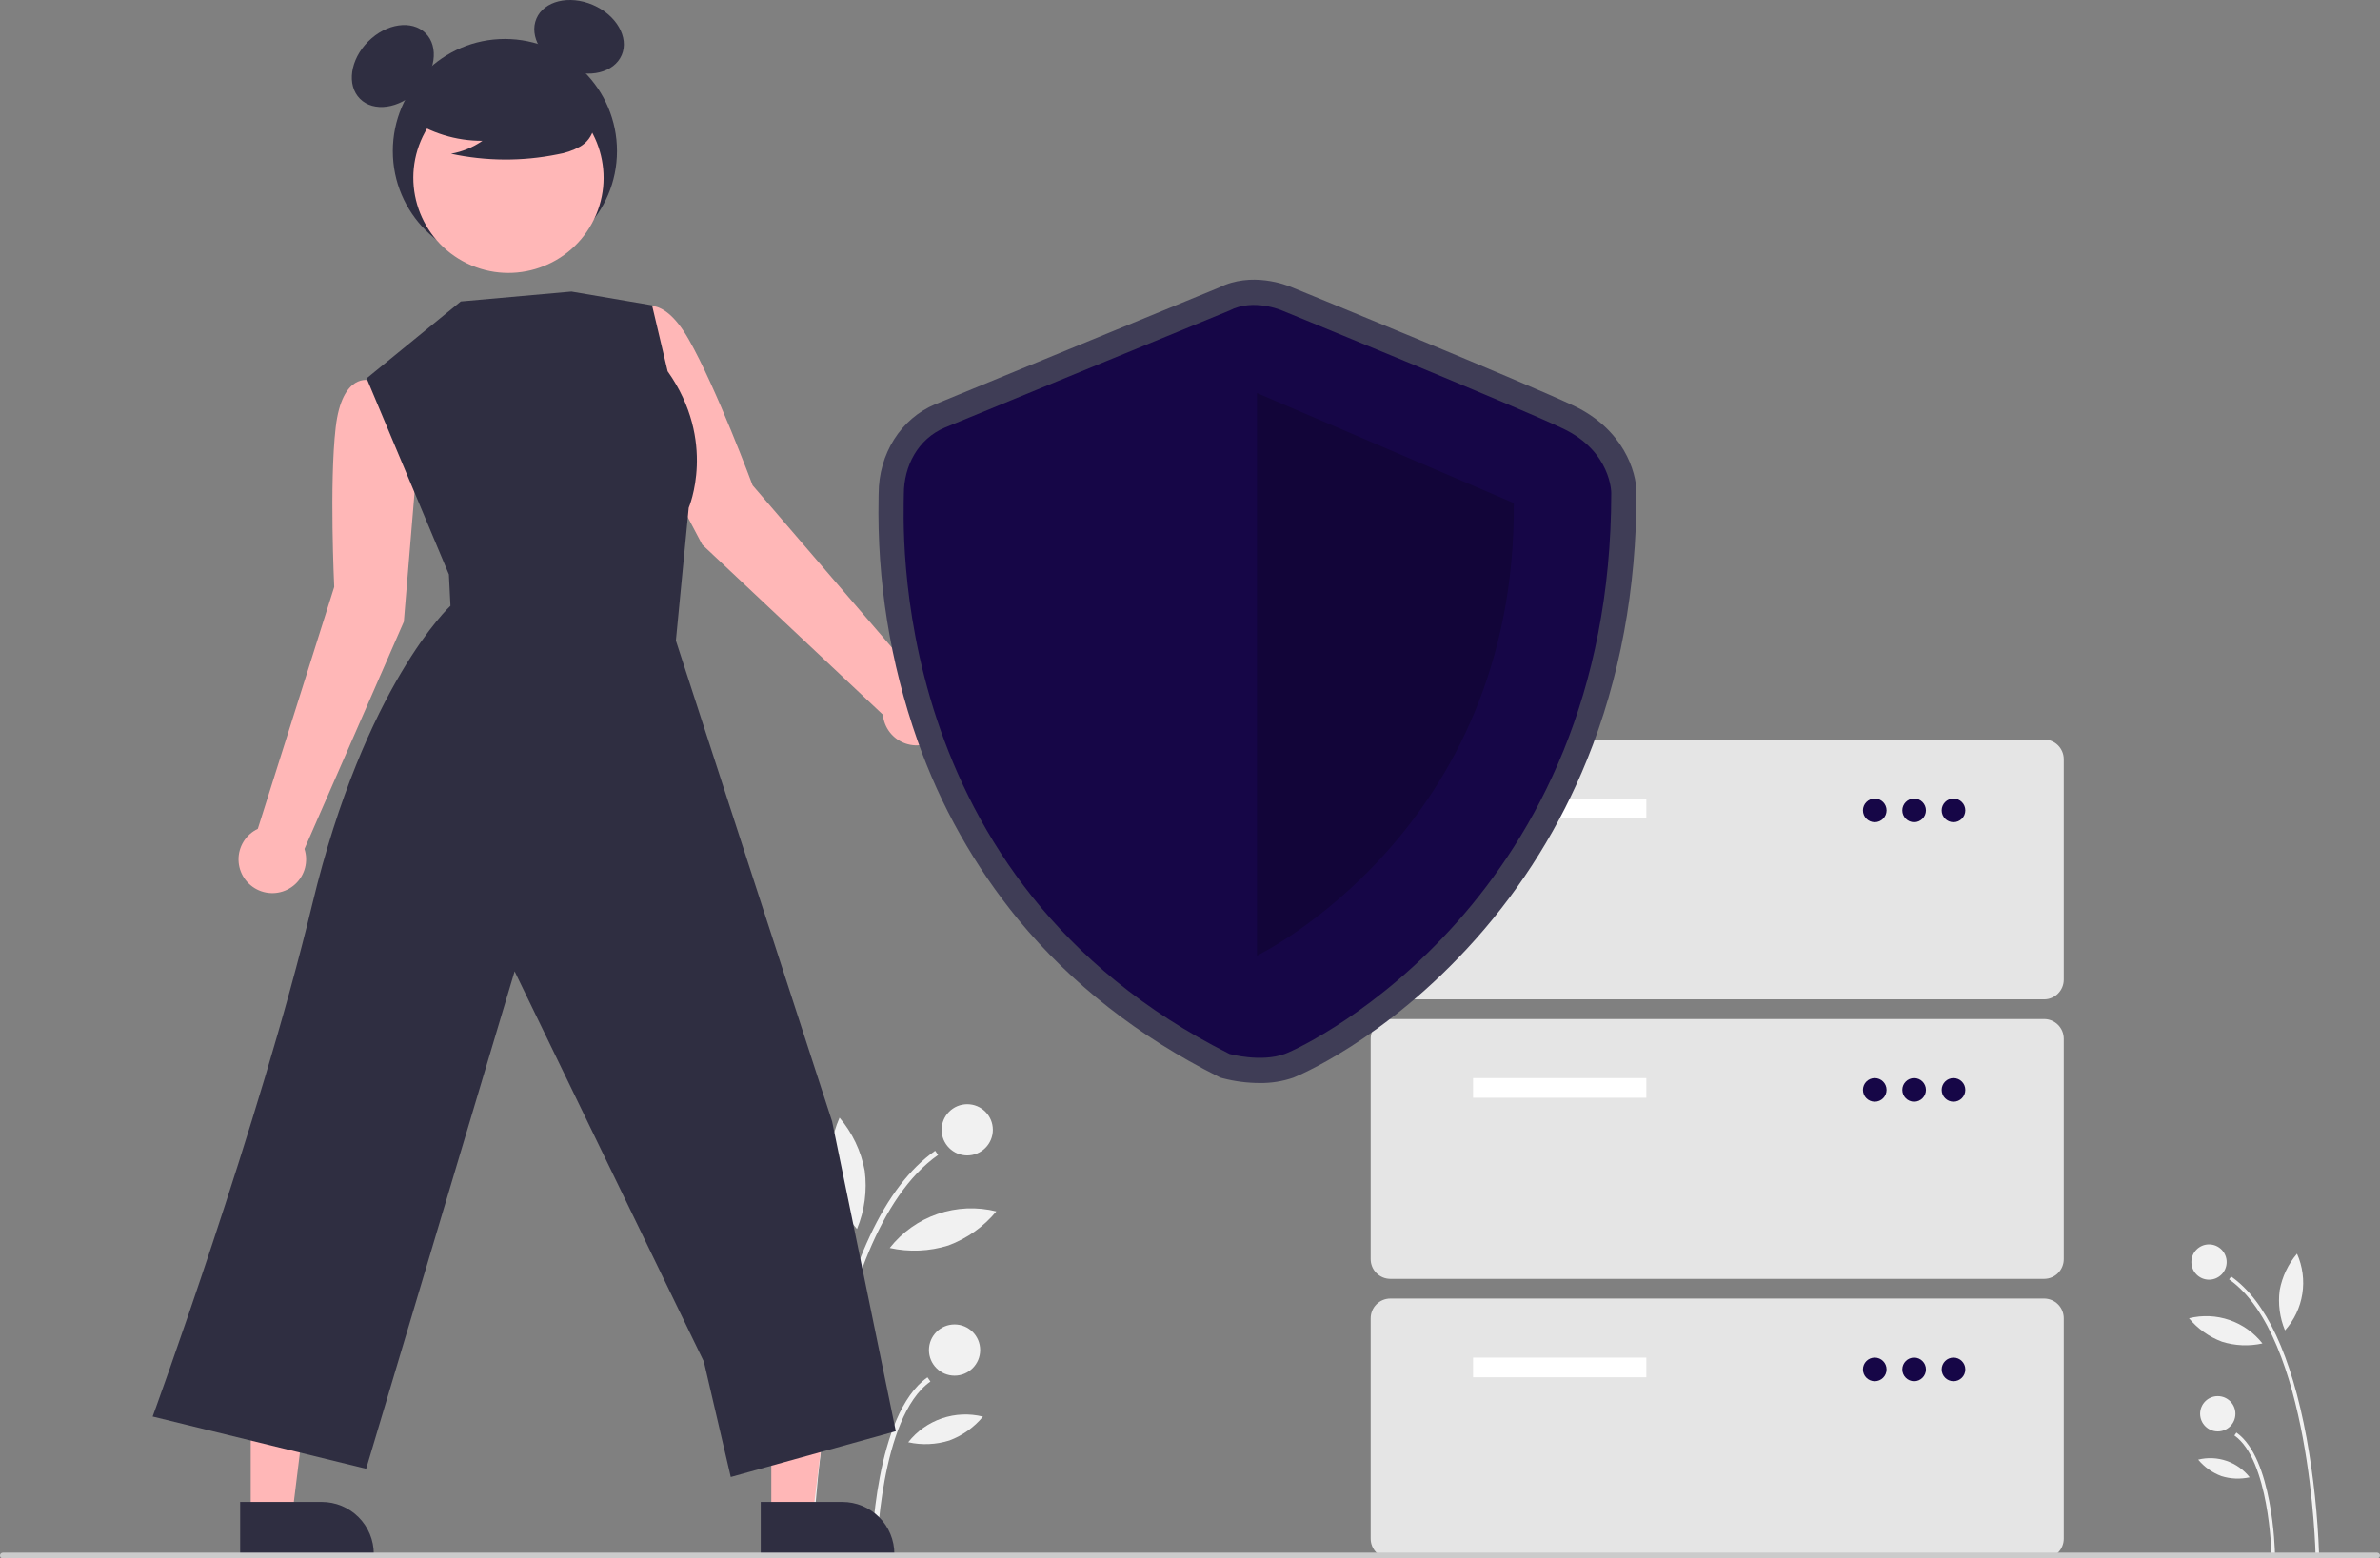
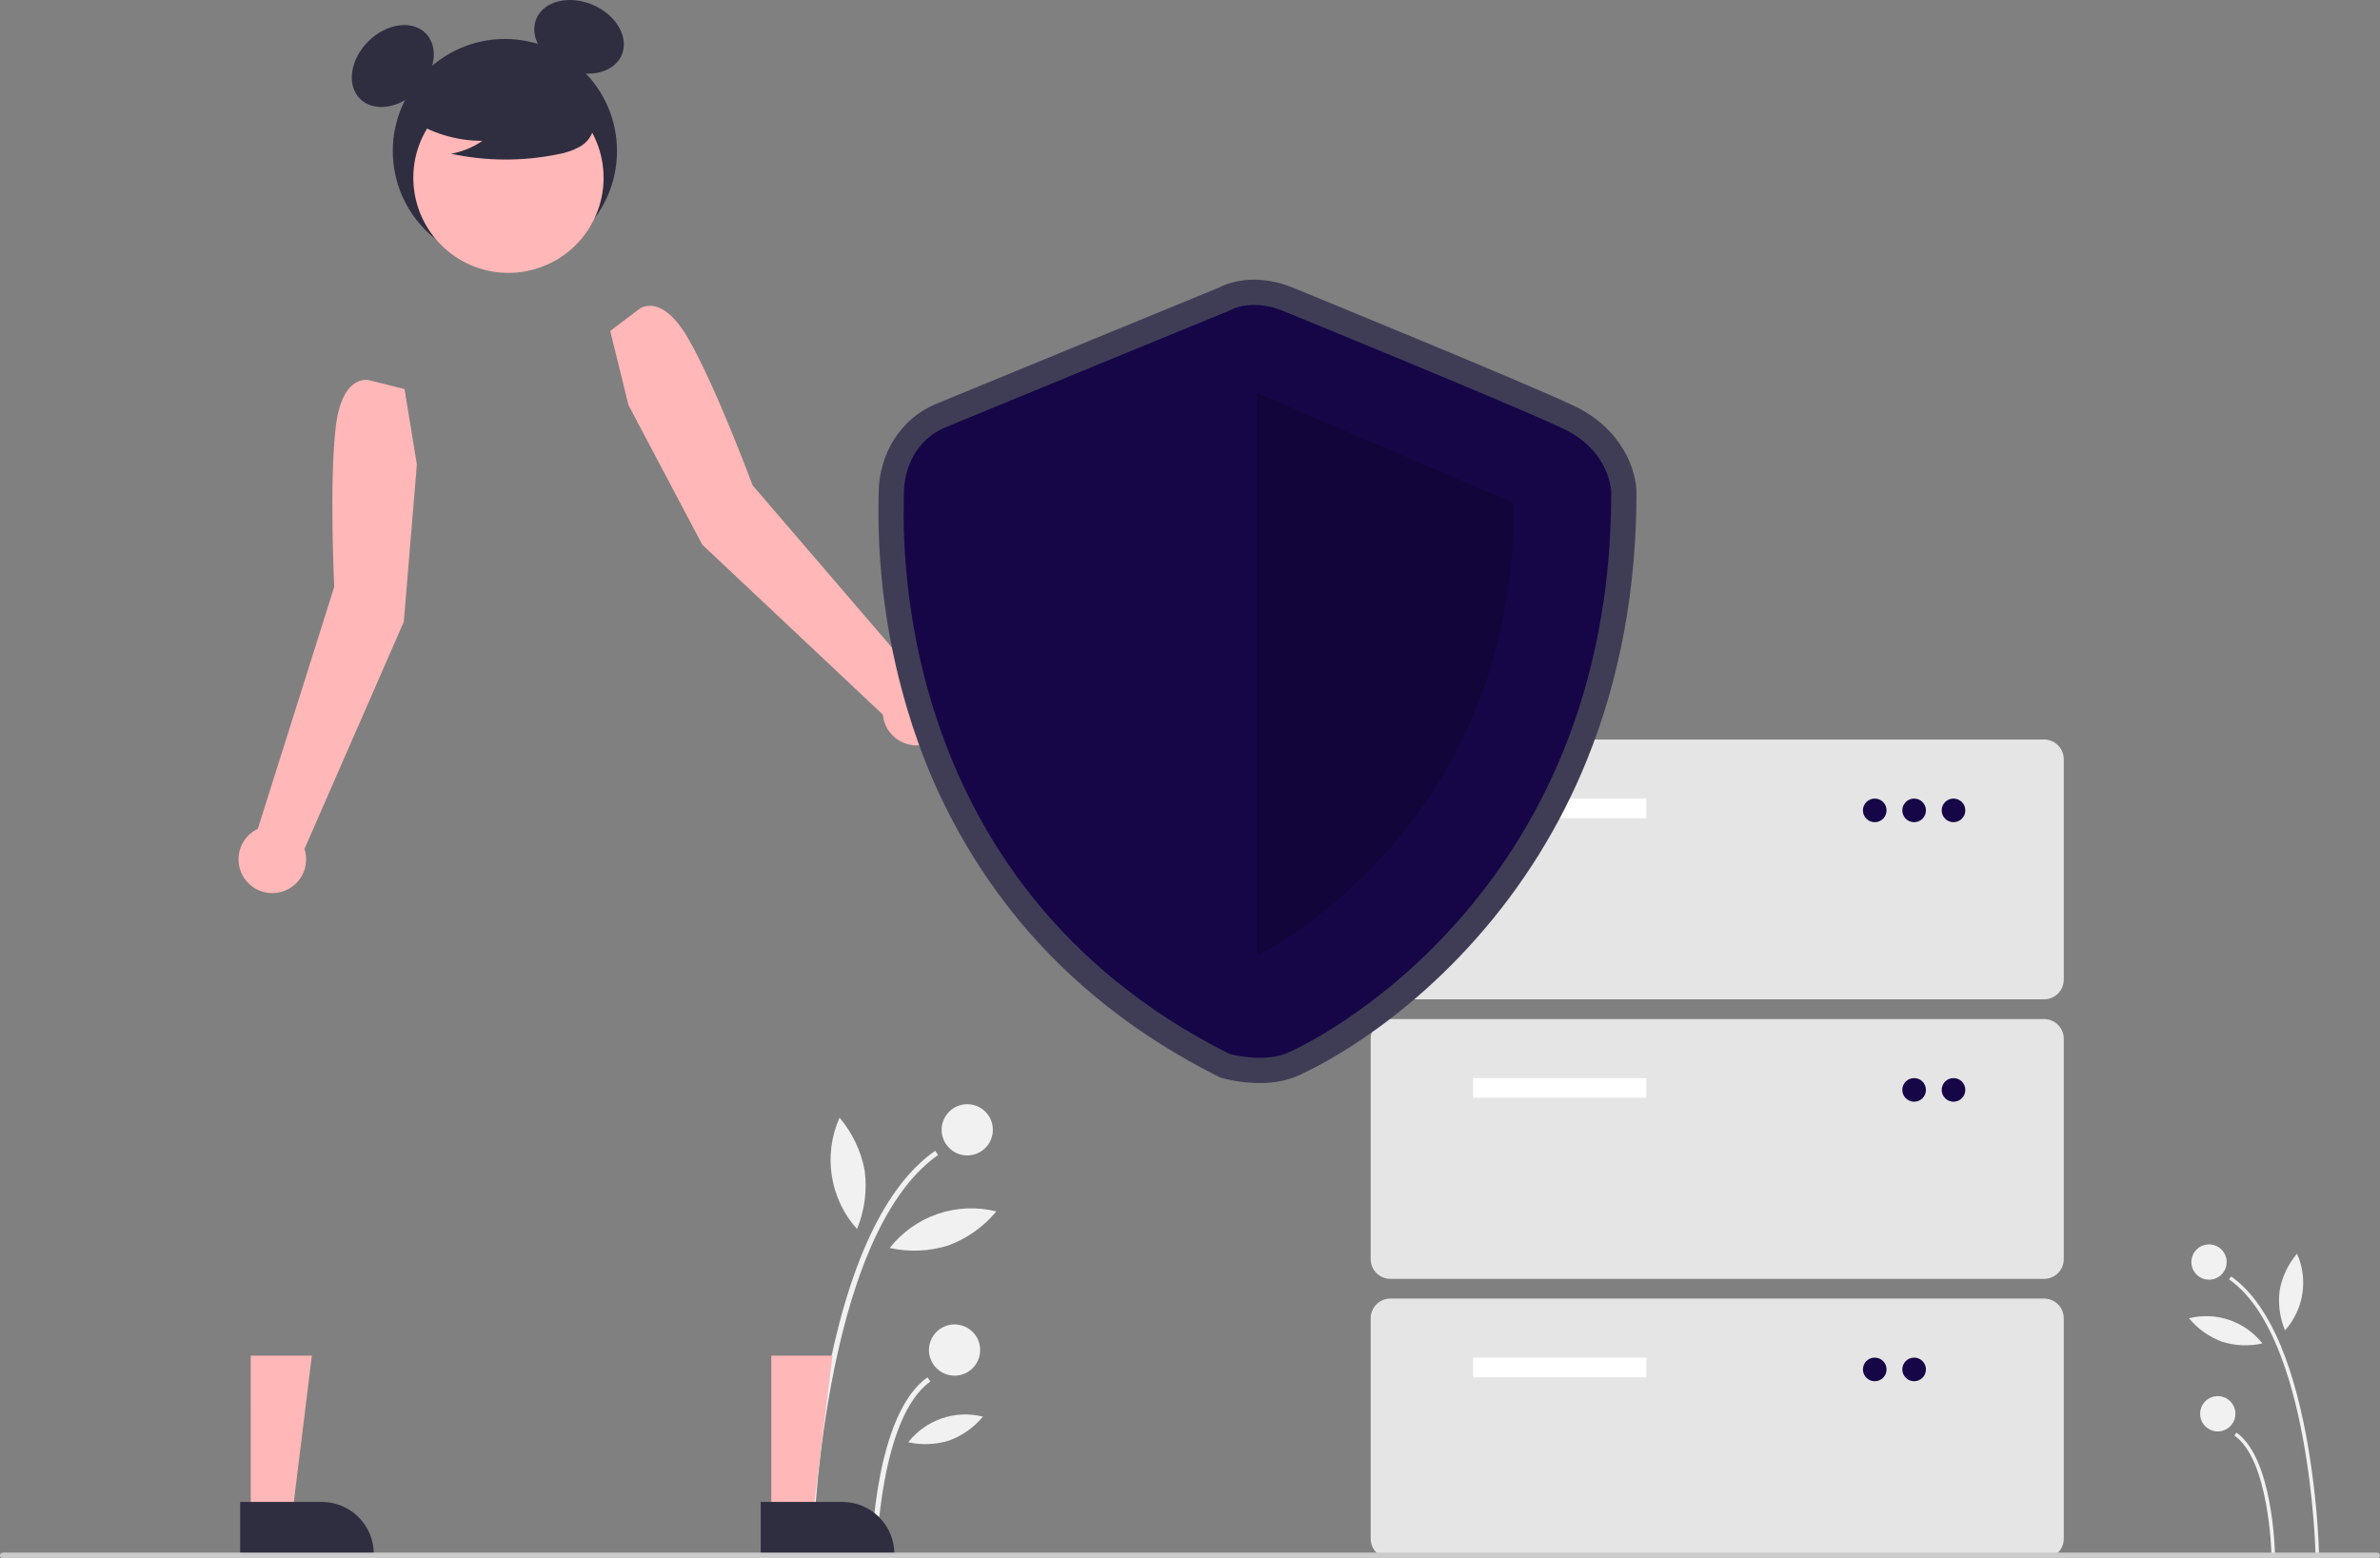
<svg xmlns="http://www.w3.org/2000/svg" width="826" height="541" viewBox="0 0 826 541" fill="none">
  <rect x="0" y="0" width="826" height="541" fill="#808080" stroke="none" />
  <g clip-path="url(#clip0_296_286)">
    <path d="M803.638 539.805L804.862 539.781C804.389 526.162 802.936 512.594 800.514 499.183C795.217 470.47 786.41 451.613 774.336 443.136L773.632 444.138C801.837 463.941 803.623 539.049 803.638 539.805Z" fill="#F1F1F1" />
    <path d="M788.326 539.512L789.551 539.488C789.525 538.132 788.759 506.162 776.173 497.325L775.47 498.328C787.548 506.808 788.32 539.186 788.326 539.512Z" fill="#F1F1F1" />
    <path d="M766.664 444.249C770.046 444.249 772.788 441.507 772.788 438.125C772.788 434.742 770.046 432 766.664 432C763.281 432 760.539 434.742 760.539 438.125C760.539 441.507 763.281 444.249 766.664 444.249Z" fill="#F1F1F1" />
    <path d="M769.696 496.921C773.079 496.921 775.821 494.179 775.821 490.796C775.821 487.414 773.079 484.672 769.696 484.672C766.314 484.672 763.572 487.414 763.572 490.796C763.572 494.179 766.314 496.921 769.696 496.921Z" fill="#F1F1F1" />
    <path d="M791.181 447.921C790.567 452.645 791.205 457.448 793.03 461.849C796.218 458.285 798.308 453.876 799.047 449.152C799.787 444.429 799.145 439.592 797.198 435.225C794.115 438.857 792.04 443.235 791.181 447.921Z" fill="#F1F1F1" />
    <path d="M771.161 465.776C775.706 467.203 780.547 467.412 785.198 466.382C782.245 462.622 778.267 459.796 773.744 458.245C769.222 456.693 764.347 456.483 759.708 457.638C762.747 461.307 766.697 464.113 771.161 465.776Z" fill="#F1F1F1" />
-     <path d="M770.935 512.422C774.121 513.423 777.513 513.569 780.773 512.847C778.703 510.211 775.915 508.231 772.745 507.143C769.575 506.056 766.159 505.908 762.907 506.718C765.037 509.29 767.806 511.257 770.935 512.422Z" fill="#F1F1F1" />
    <path d="M282.026 539.805L280.248 539.77C280.936 520.002 283.045 500.308 286.559 480.843C294.248 439.167 307.032 411.797 324.557 399.492L325.577 400.947C284.639 429.691 282.047 538.707 282.026 539.805Z" fill="#F1F1F1" />
    <path d="M304.25 539.379L302.472 539.344C302.51 537.376 303.622 490.972 321.89 478.146L322.911 479.602C305.38 491.91 304.259 538.906 304.25 539.379Z" fill="#F1F1F1" />
    <path d="M335.692 401.109C340.602 401.109 344.582 397.129 344.582 392.22C344.582 387.31 340.602 383.33 335.692 383.33C330.782 383.33 326.802 387.31 326.802 392.22C326.802 397.129 330.782 401.109 335.692 401.109Z" fill="#F1F1F1" />
    <path d="M331.29 477.561C336.199 477.561 340.179 473.581 340.179 468.671C340.179 463.761 336.199 459.781 331.29 459.781C326.38 459.781 322.4 463.761 322.4 468.671C322.4 473.581 326.38 477.561 331.29 477.561Z" fill="#F1F1F1" />
    <path d="M300.106 406.438C300.997 413.295 300.072 420.266 297.423 426.654C292.795 421.481 289.762 415.082 288.689 408.225C287.616 401.369 288.548 394.349 291.373 388.01C295.847 393.282 298.859 399.636 300.106 406.438Z" fill="#F1F1F1" />
    <path d="M329.164 432.355C322.567 434.427 315.541 434.73 308.79 433.234C313.077 427.777 318.85 423.675 325.414 421.423C331.979 419.172 339.054 418.866 345.789 420.544C341.377 425.868 335.644 429.941 329.164 432.355Z" fill="#F1F1F1" />
    <path d="M329.492 500.06C324.868 501.512 319.944 501.725 315.212 500.676C318.217 496.851 322.263 493.976 326.864 492.398C331.465 490.82 336.425 490.605 341.145 491.781C338.053 495.513 334.034 498.368 329.492 500.06Z" fill="#F1F1F1" />
    <path d="M144.679 161.234L140.401 135.066L128.324 132.046C128.324 132.046 118.739 129.094 116.498 148.401C114.258 167.709 115.995 203.757 115.995 203.757L89.478 287.728C87.442 288.696 85.728 290.23 84.541 292.146C83.354 294.063 82.744 296.281 82.785 298.535C82.826 300.789 83.516 302.983 84.772 304.855C86.028 306.727 87.797 308.198 89.867 309.091C91.937 309.984 94.22 310.261 96.444 309.89C98.667 309.518 100.737 308.514 102.404 306.997C104.072 305.48 105.267 303.515 105.847 301.336C106.426 299.157 106.365 296.858 105.672 294.713L140.15 215.835L144.679 161.234Z" fill="#FFB7B7" />
    <path d="M218.122 140.641L211.781 114.895L221.703 107.376C221.703 107.376 229.36 100.897 239.001 117.774C248.643 134.652 261.199 168.487 261.199 168.487L318.557 235.303C320.809 235.393 322.988 236.131 324.832 237.428C326.676 238.724 328.108 240.525 328.955 242.614C329.802 244.703 330.029 246.992 329.609 249.207C329.189 251.422 328.14 253.469 326.587 255.103C325.034 256.737 323.042 257.888 320.852 258.42C318.661 258.952 316.363 258.841 314.234 258.1C312.105 257.36 310.234 256.021 308.846 254.245C307.457 252.469 306.61 250.33 306.406 248.085L243.726 189.079L218.122 140.641Z" fill="#FFB7B7" />
    <path d="M267.689 526.093L282.072 526.092L288.915 470.614L267.686 470.615L267.689 526.093Z" fill="#FFB7B7" />
    <path d="M264.02 521.397L292.346 521.396H292.347C297.134 521.396 301.725 523.298 305.111 526.683C308.496 530.068 310.398 534.659 310.398 539.447V540.033L264.021 540.035L264.02 521.397Z" fill="#2F2E41" />
    <path d="M87.016 526.093L101.399 526.092L108.242 470.614L87.013 470.615L87.016 526.093Z" fill="#FFB7B7" />
    <path d="M83.347 521.397L111.673 521.396H111.674C116.461 521.396 121.053 523.298 124.438 526.683C127.823 530.068 129.725 534.659 129.725 539.447V540.033L83.348 540.035L83.347 521.397Z" fill="#2F2E41" />
    <path d="M175.23 91.333C196.715 91.333 214.132 73.916 214.132 52.431C214.132 30.946 196.715 13.529 175.23 13.529C153.745 13.529 136.328 30.946 136.328 52.431C136.328 73.916 153.745 91.333 175.23 91.333Z" fill="#2F2E41" />
    <path d="M144.865 31.456C151.152 25.17 152.426 16.252 147.711 11.537C142.996 6.822 134.078 8.096 127.791 14.383C121.505 20.669 120.231 29.587 124.946 34.302C129.661 39.017 138.579 37.743 144.865 31.456Z" fill="#2F2E41" />
    <path d="M215.776 19.102C218.395 12.971 213.891 5.169 205.715 1.677C197.54 -1.816 188.789 0.324 186.17 6.456C183.55 12.587 188.055 20.389 196.23 23.881C204.406 27.374 213.157 25.234 215.776 19.102Z" fill="#2F2E41" />
    <path d="M205.433 77.554C214.179 61.554 208.299 41.494 192.3 32.748C176.301 24.002 156.24 29.882 147.494 45.882C138.748 61.881 144.628 81.941 160.628 90.687C176.627 99.433 196.687 93.553 205.433 77.554Z" fill="#FFB7B7" />
    <path d="M141.772 40.951C149.317 46.151 158.272 48.919 167.434 48.882C164.166 51.148 160.445 52.679 156.528 53.369C168.711 55.982 181.302 56.053 193.513 53.577C196.227 53.142 198.846 52.242 201.255 50.917C202.456 50.247 203.502 49.332 204.325 48.23C205.148 47.129 205.731 45.867 206.034 44.526C206.846 39.891 203.234 35.679 199.48 32.841C193.732 28.561 187.106 25.613 180.079 24.209C173.053 22.805 165.802 22.98 158.851 24.722C154.313 25.895 149.766 27.877 146.819 31.522C143.871 35.167 142.997 40.786 145.806 44.539L141.772 40.951Z" fill="#2F2E41" />
-     <path d="M159.918 104.651L127.24 131.338L155.792 199.417L156.336 210.31C156.336 210.31 126.697 237.638 108.357 313.978C90.018 390.318 52.978 491.756 52.978 491.756L127.078 509.884L178.599 337.194L244.276 472.674L253.619 512.746L310.899 496.845L288.792 389.308L234.572 222.386L239.025 176.272C239.025 176.272 248.946 153.254 231.71 128.885L226.303 105.987L198.317 101.217L159.918 104.651Z" fill="#2F2E41" />
    <path d="M709.414 346.929H482.543C480.731 346.927 478.994 346.206 477.713 344.925C476.432 343.644 475.712 341.907 475.709 340.096V263.561C475.712 261.749 476.432 260.012 477.713 258.731C478.994 257.45 480.731 256.729 482.543 256.727H709.414C711.226 256.729 712.963 257.45 714.244 258.731C715.525 260.012 716.246 261.749 716.248 263.561V340.096C716.246 341.907 715.525 343.644 714.244 344.925C712.963 346.206 711.226 346.927 709.414 346.929Z" fill="#E5E5E5" />
    <path d="M571.378 277.228H511.244V284.061H571.378V277.228Z" fill="white" />
    <path d="M650.646 285.428C652.911 285.428 654.747 283.592 654.747 281.328C654.747 279.063 652.911 277.228 650.646 277.228C648.382 277.228 646.546 279.063 646.546 281.328C646.546 283.592 648.382 285.428 650.646 285.428Z" fill="#160647" />
    <path d="M664.313 285.428C666.578 285.428 668.414 283.592 668.414 281.328C668.414 279.063 666.578 277.228 664.313 277.228C662.049 277.228 660.213 279.063 660.213 281.328C660.213 283.592 662.049 285.428 664.313 285.428Z" fill="#160647" />
    <path d="M677.98 285.428C680.245 285.428 682.081 283.592 682.081 281.328C682.081 279.063 680.245 277.228 677.98 277.228C675.716 277.228 673.88 279.063 673.88 281.328C673.88 283.592 675.716 285.428 677.98 285.428Z" fill="#160647" />
    <path d="M709.414 443.965H482.543C480.731 443.963 478.994 443.242 477.713 441.961C476.432 440.68 475.712 438.943 475.709 437.131V360.596C475.712 358.784 476.432 357.048 477.713 355.766C478.994 354.485 480.731 353.765 482.543 353.763H709.414C711.226 353.765 712.963 354.485 714.244 355.766C715.525 357.048 716.246 358.784 716.248 360.596V437.131C716.246 438.943 715.525 440.68 714.244 441.961C712.963 443.242 711.226 443.963 709.414 443.965Z" fill="#E5E5E5" />
    <path d="M571.378 374.263H511.244V381.096H571.378V374.263Z" fill="white" />
-     <path d="M650.646 382.463C652.911 382.463 654.747 380.627 654.747 378.363C654.747 376.098 652.911 374.263 650.646 374.263C648.382 374.263 646.546 376.098 646.546 378.363C646.546 380.627 648.382 382.463 650.646 382.463Z" fill="#160647" />
    <path d="M664.313 382.463C666.578 382.463 668.414 380.627 668.414 378.363C668.414 376.098 666.578 374.263 664.313 374.263C662.049 374.263 660.213 376.098 660.213 378.363C660.213 380.627 662.049 382.463 664.313 382.463Z" fill="#160647" />
    <path d="M677.98 382.463C680.245 382.463 682.081 380.627 682.081 378.363C682.081 376.098 680.245 374.263 677.98 374.263C675.716 374.263 673.88 376.098 673.88 378.363C673.88 380.627 675.716 382.463 677.98 382.463Z" fill="#160647" />
    <path d="M709.414 541H482.543C480.731 540.998 478.994 540.277 477.713 538.996C476.432 537.715 475.712 535.978 475.709 534.166V457.631C475.712 455.82 476.432 454.083 477.713 452.802C478.994 451.521 480.731 450.8 482.543 450.798H709.414C711.226 450.8 712.963 451.521 714.244 452.802C715.525 454.083 716.246 455.82 716.248 457.631V534.166C716.246 535.978 715.525 537.715 714.244 538.996C712.963 540.277 711.226 540.998 709.414 541Z" fill="#E5E5E5" />
    <path d="M571.378 471.299H511.244V478.132H571.378V471.299Z" fill="white" />
    <path d="M650.646 479.499C652.911 479.499 654.747 477.663 654.747 475.399C654.747 473.134 652.911 471.299 650.646 471.299C648.382 471.299 646.546 473.134 646.546 475.399C646.546 477.663 648.382 479.499 650.646 479.499Z" fill="#160647" />
    <path d="M664.313 479.499C666.578 479.499 668.414 477.663 668.414 475.399C668.414 473.134 666.578 471.299 664.313 471.299C662.049 471.299 660.213 473.134 660.213 475.399C660.213 477.663 662.049 479.499 664.313 479.499Z" fill="#160647" />
-     <path d="M677.98 479.499C680.245 479.499 682.081 477.663 682.081 475.399C682.081 473.134 680.245 471.299 677.98 471.299C675.716 471.299 673.88 473.134 673.88 475.399C673.88 477.663 675.716 479.499 677.98 479.499Z" fill="#160647" />
    <path d="M437.17 375.975C432.849 375.961 428.546 375.404 424.364 374.318L423.54 374.09L422.775 373.707C395.127 359.845 371.803 341.536 353.449 319.287C338.255 300.761 326.41 279.727 318.445 257.131C308.92 230.078 304.338 201.532 304.917 172.857C304.929 172.255 304.938 171.79 304.938 171.47C304.938 157.531 312.676 145.3 324.65 140.311C333.815 136.492 417.025 102.315 423.037 99.845C434.36 94.172 446.439 98.907 448.372 99.735C452.707 101.508 529.63 132.97 546.253 140.886C563.385 149.043 567.956 163.699 567.956 171.072C567.956 204.454 562.174 235.651 550.772 263.799C541.564 286.582 528.513 307.615 512.187 325.982C480.689 361.429 449.183 373.995 448.879 374.105C445.113 375.401 441.151 376.034 437.17 375.975ZM429.761 357.622C432.492 358.234 438.781 359.153 442.88 357.658C448.087 355.759 474.457 342.084 499.1 314.353C533.147 276.038 550.422 227.873 550.448 171.195C550.387 170.047 549.571 161.857 538.726 156.693C522.425 148.931 442.471 116.237 441.665 115.908L441.444 115.814C439.768 115.112 434.436 113.633 430.76 115.559L430.024 115.902C429.133 116.268 340.804 152.547 331.384 156.472C324.794 159.218 322.446 166.02 322.446 171.47C322.446 171.868 322.436 172.448 322.422 173.197C321.669 211.977 330.643 307.405 429.761 357.622Z" fill="#3F3D56" />
    <path d="M426.698 107.805C426.698 107.805 337.567 144.413 328.017 148.392C318.467 152.371 313.692 161.921 313.692 171.47C313.692 181.02 306.53 305.632 426.698 365.882C426.698 365.882 437.605 368.9 445.879 365.882C454.154 362.864 559.201 311.932 559.201 171.073C559.201 171.073 559.201 156.748 542.489 148.79C525.777 140.832 444.977 107.805 444.977 107.805C444.977 107.805 435.054 103.428 426.698 107.805Z" fill="#160647" />
    <path opacity="0.2" d="M436.248 136.454V331.742C436.248 331.742 526.175 288.455 525.379 174.653L436.248 136.454Z" fill="black" />
    <path d="M825 541H1C0.735 541 0.48 540.895 0.293 540.707C0.105 540.52 0 540.265 0 540C0 539.735 0.105 539.48 0.293 539.293C0.48 539.105 0.735 539 1 539H825C825.265 539 825.52 539.105 825.707 539.293C825.895 539.48 826 539.735 826 540C826 540.265 825.895 540.52 825.707 540.707C825.52 540.895 825.265 541 825 541Z" fill="#CBCBCB" />
  </g>
  <defs>
    <clipPath id="clip0_296_286">
      <rect width="826" height="541" fill="white" />
    </clipPath>
  </defs>
</svg>